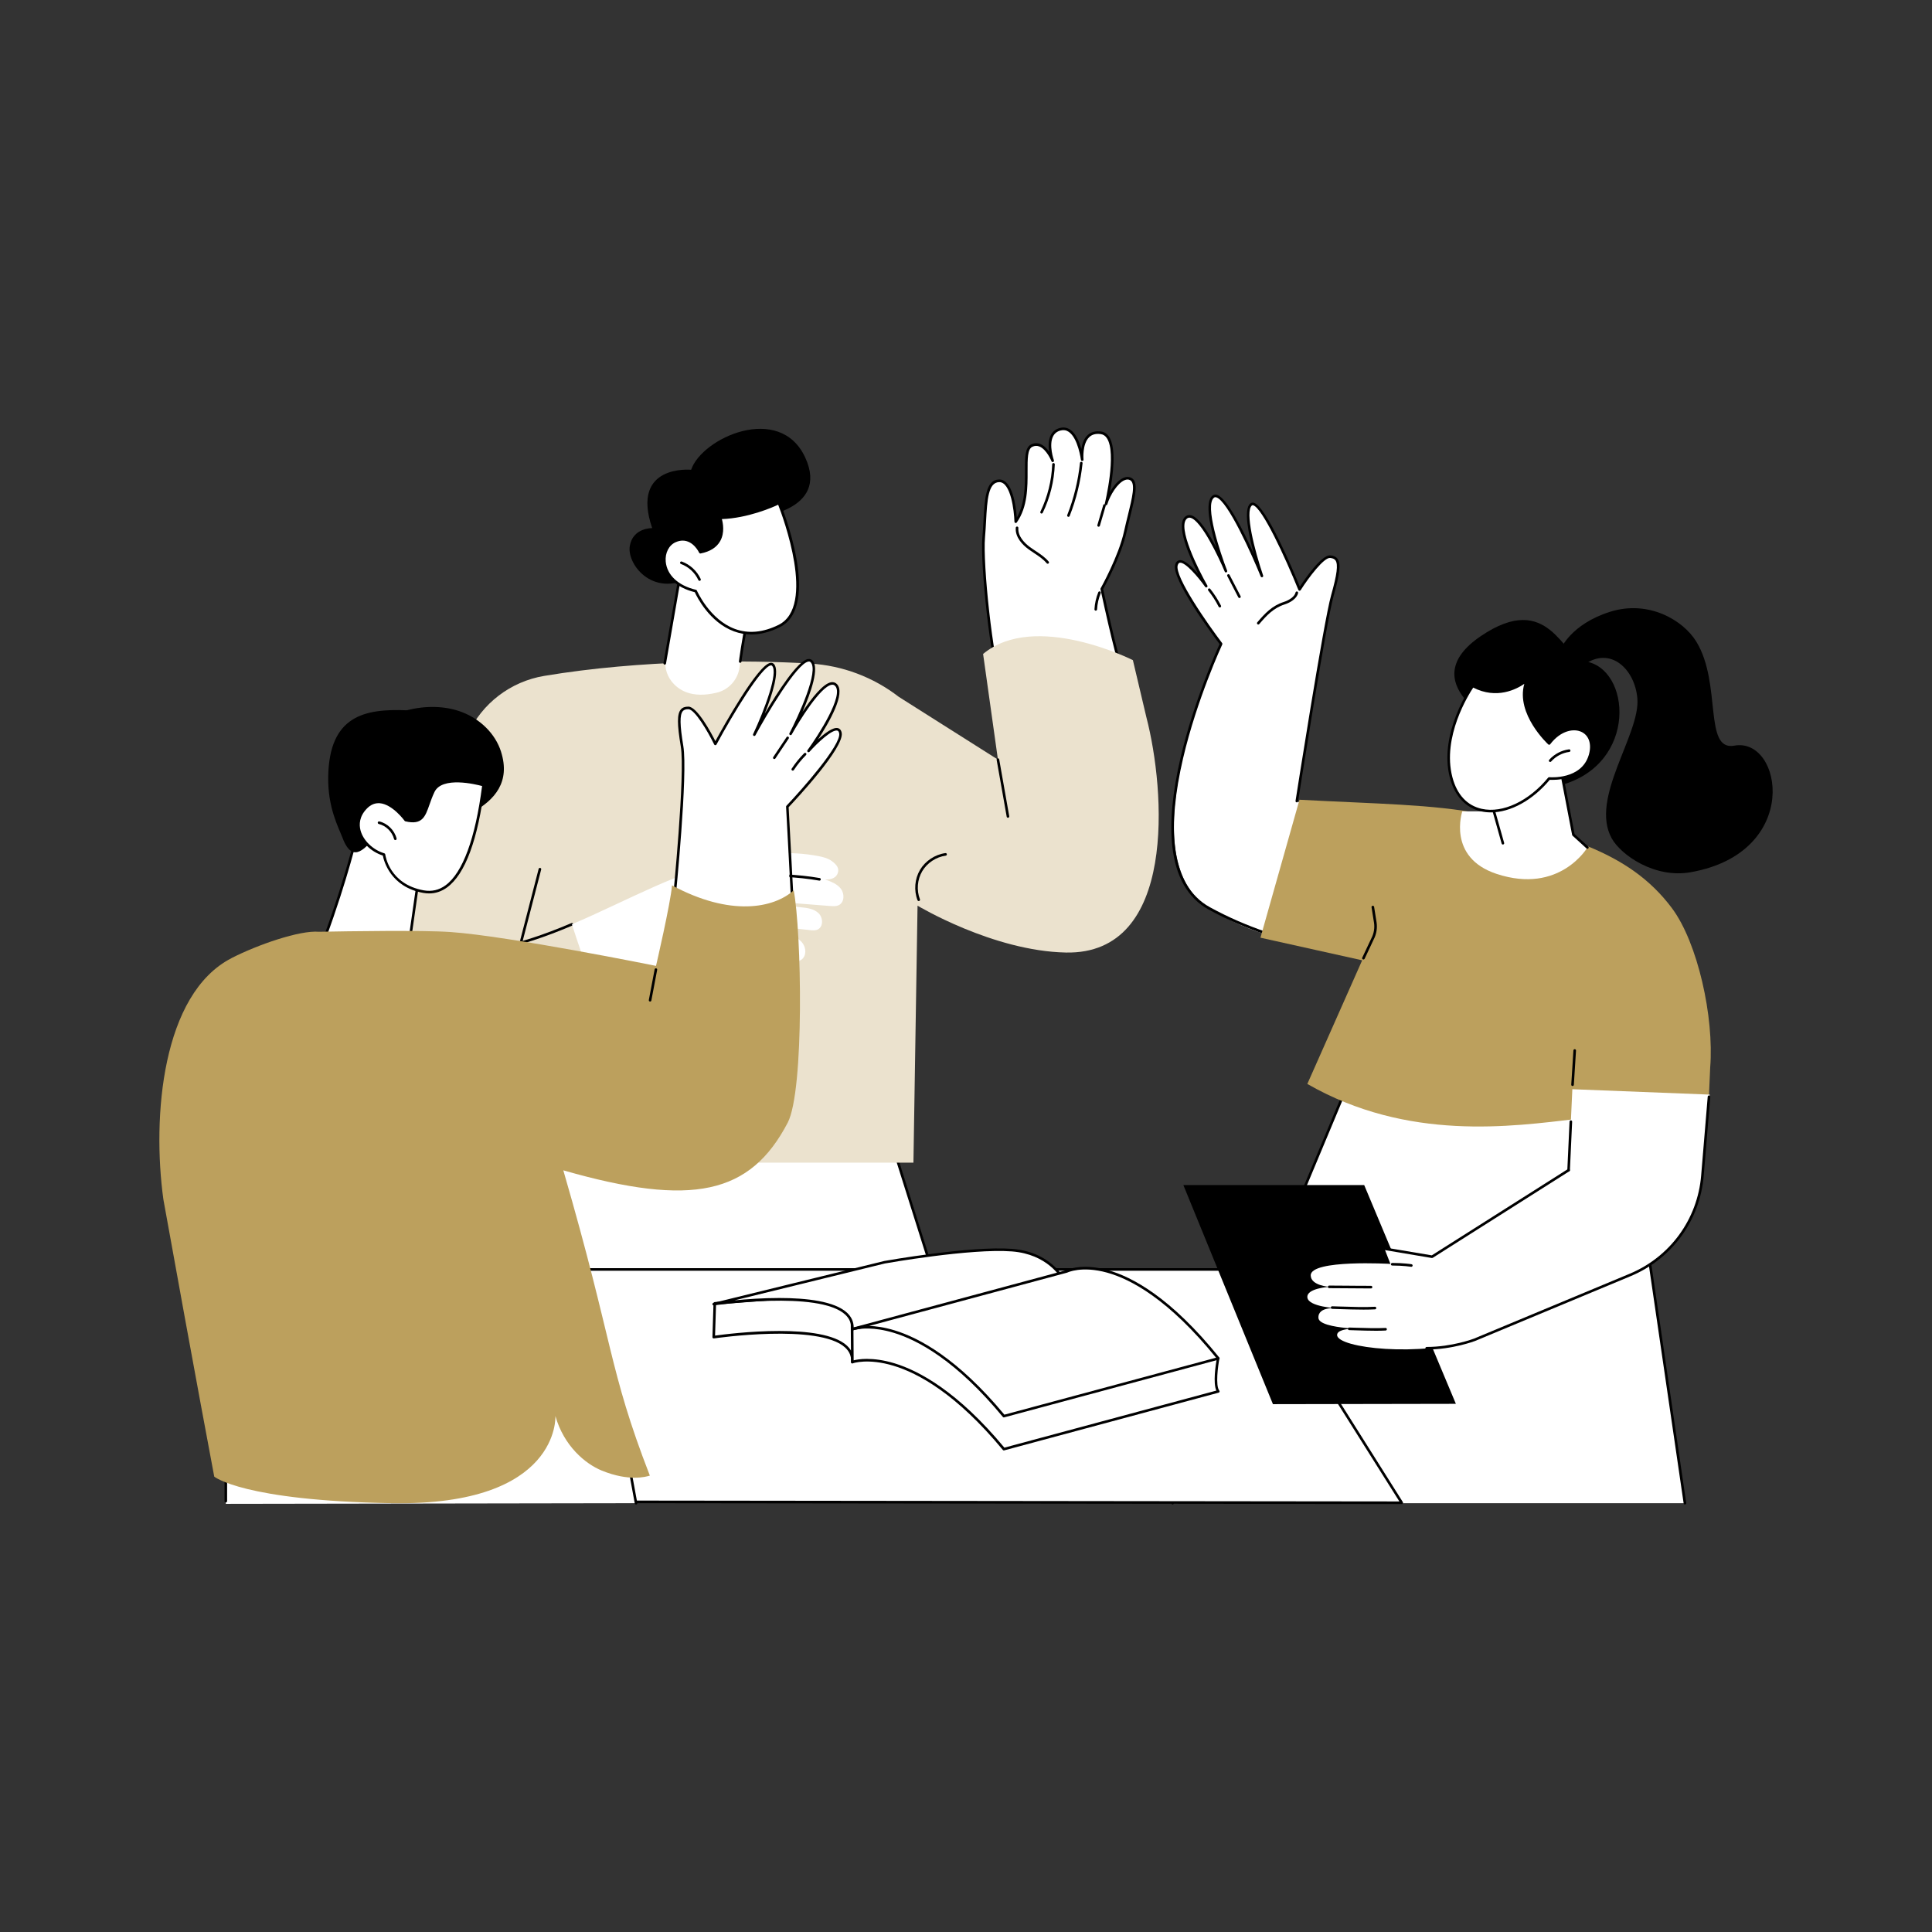
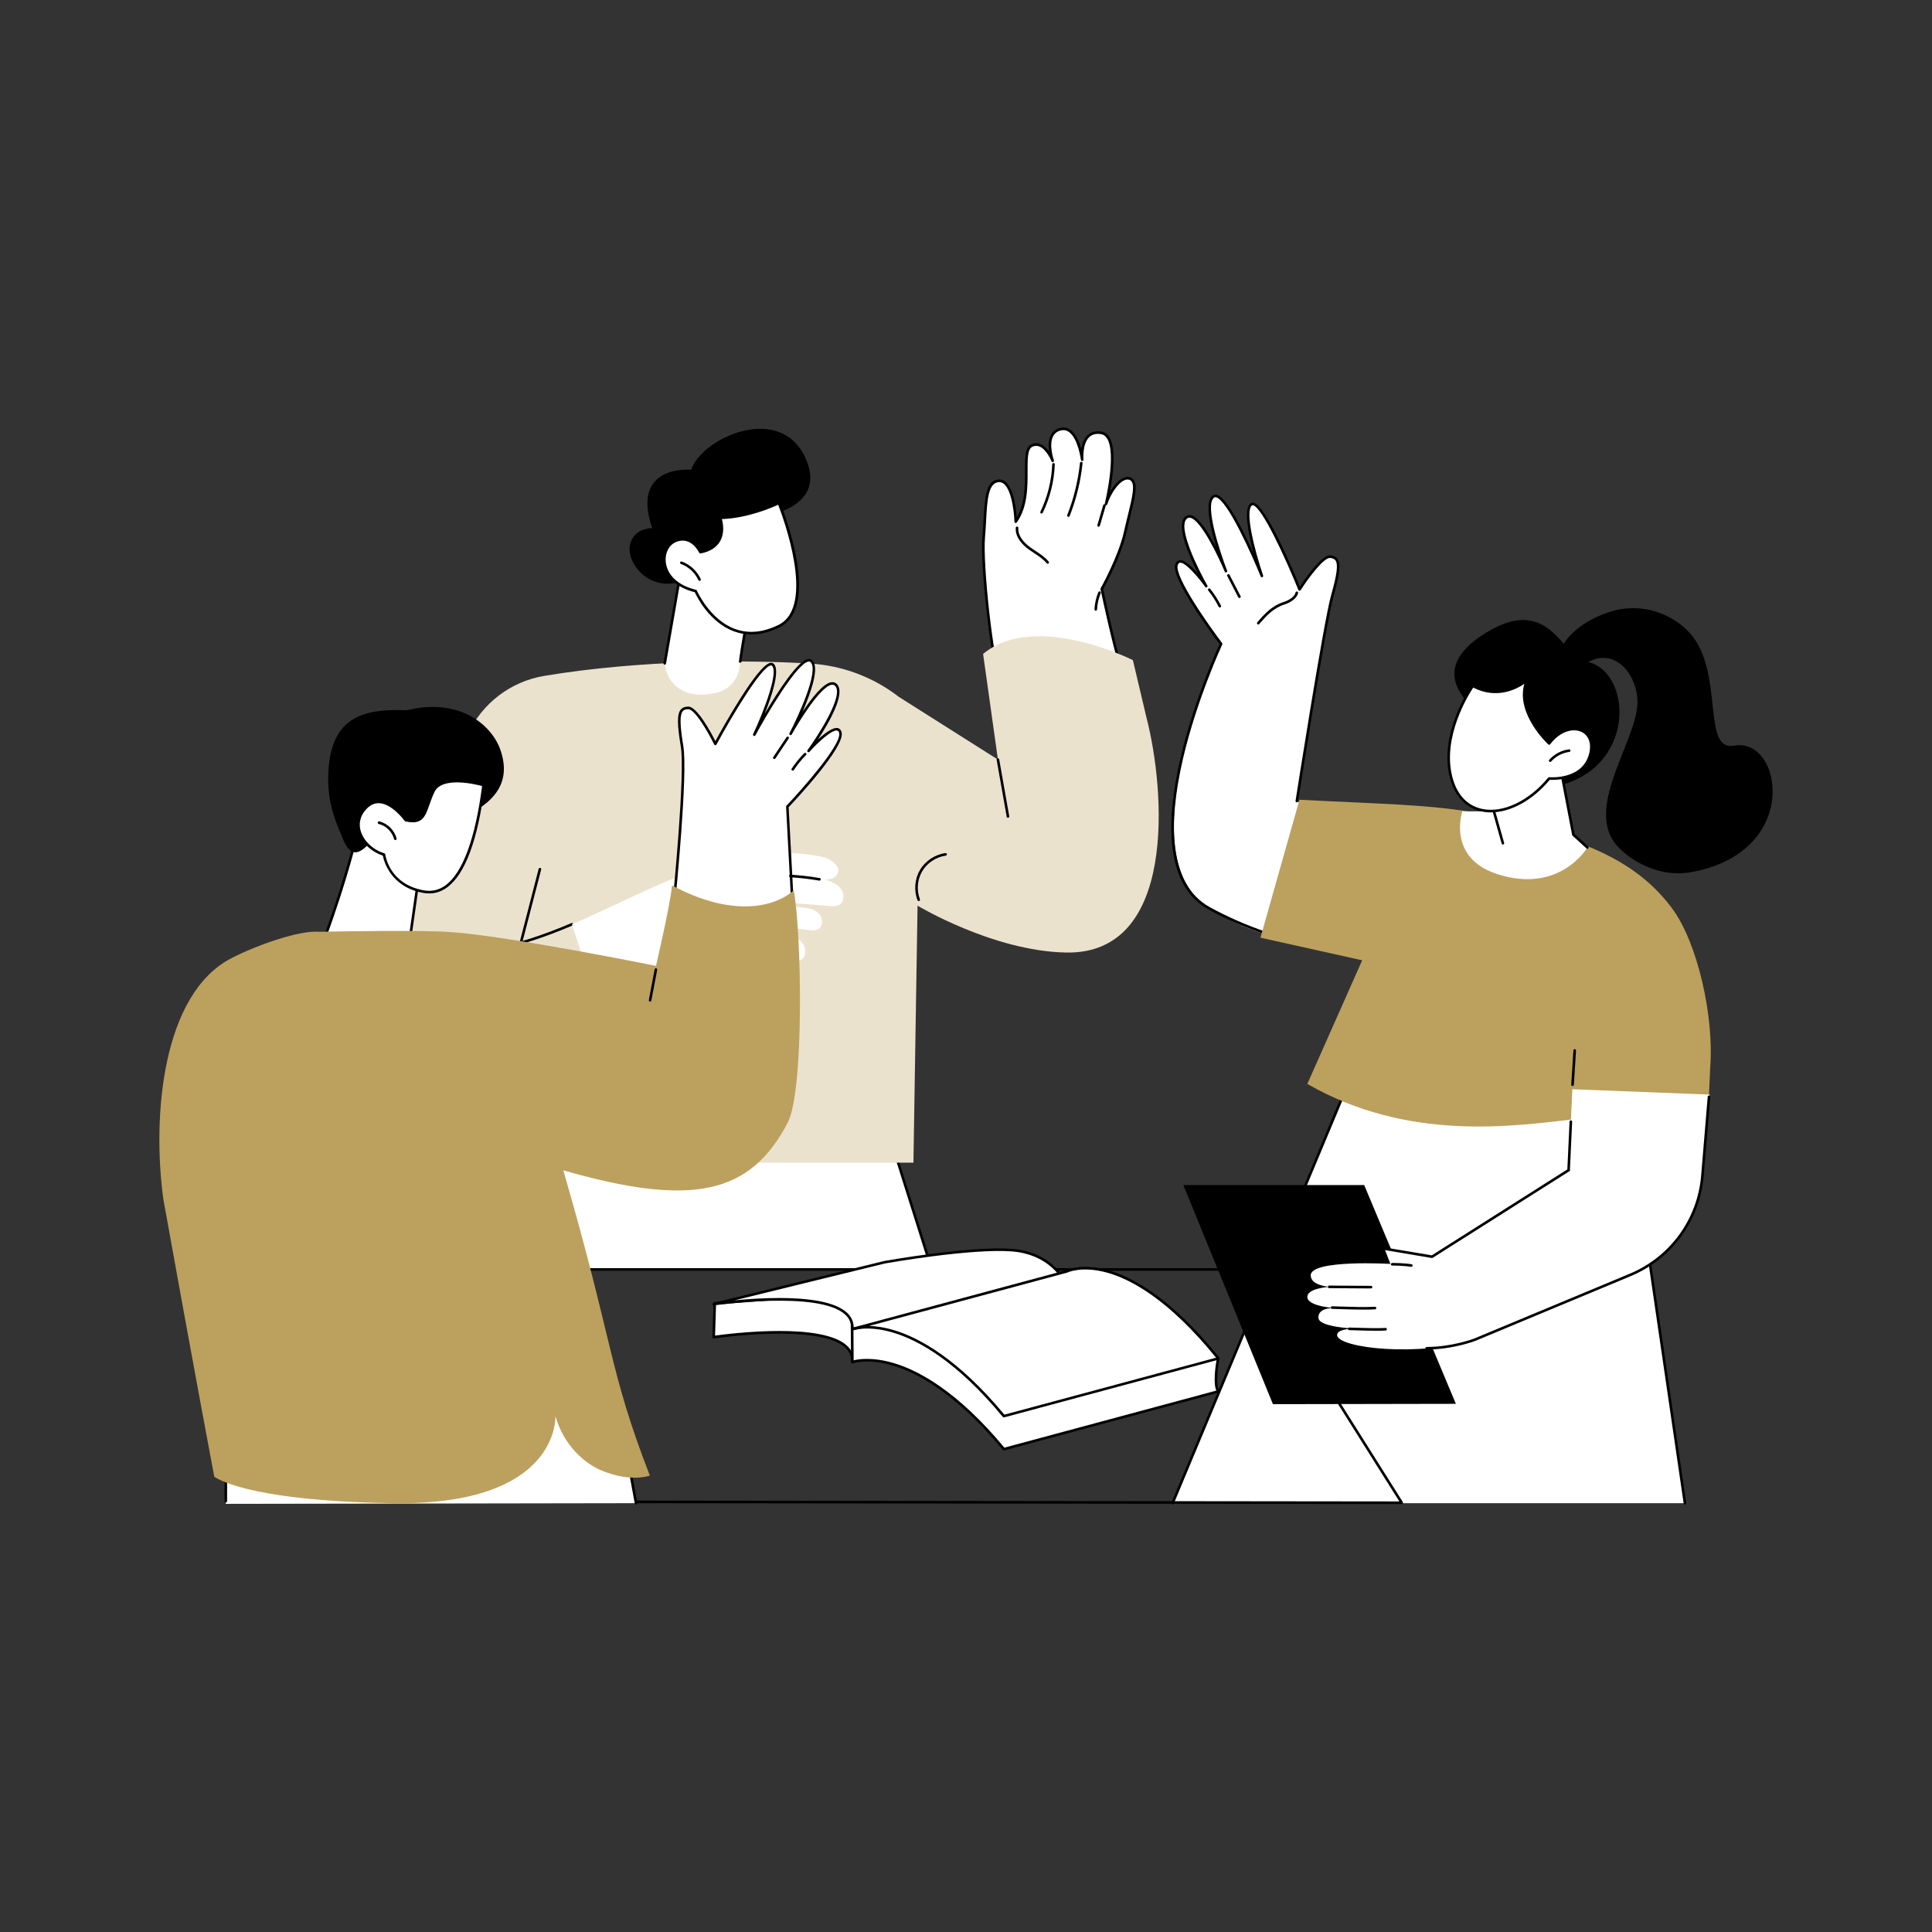
<svg xmlns="http://www.w3.org/2000/svg" id="Laag_1" viewBox="0 0 1000 1000">
  <rect x="0" y="0" width="1000" height="1000" fill="#333333" stroke="none" />
  <defs>
    <style> .cls-1 { fill: #fff; } .cls-2 { fill: #ebe2ce; } .cls-3 { fill: #bca05d; } </style>
  </defs>
  <g id="Celebrate_success">
    <g>
      <g>
        <polygon class="cls-1" points="442.6 529.7 482.56 656.53 225.27 656.53 229.72 613.31 232.53 598.97 232.97 596.76 442.6 529.7" />
        <path d="M482.02,656.85c-.29,0-.55-.18-.64-.47l-37.48-118.84c-.11-.35.09-.73.44-.84.35-.11.73.08.84.44l37.48,118.84c.11.35-.09.73-.44.84-.07.02-.14.03-.2.03Z" />
        <g>
          <path class="cls-1" d="M229.72,616.68l-4.44,39.41,4.44-39.41Z" />
          <path d="M225.27,656.76s-.05,0-.08,0c-.37-.04-.63-.37-.59-.74l4.44-39.41c.04-.37.37-.64.74-.59.37.04.63.37.59.74l-4.44,39.41c-.04.34-.33.6-.67.6Z" />
        </g>
      </g>
      <g>
        <g>
          <g>
            <path class="cls-1" d="M569.9,224.02c-11.27-1.66-9.75,13.92-9.75,13.92,0,0-2.26-18.07-11.3-15.79-9.04,2.28-3.98,16.34-3.98,16.34,0,0-4.33-10.91-10.82-7.86-6.48,3.05,1.65,25.31-8.31,39.38,0,0-.63-21.26-8.57-21.15-7.94.11-6.76,15.27-8.01,29.09-1.25,13.82,4.27,65.35,9,76.88,13.14,1.6,65.79,14.95,68.35,14.46-7.51-26.89-10.39-37.32-16.25-64.45,0,0,9.29-16.43,12.2-29.72,2.91-13.29,7.21-25.11,2.67-27.26-4.54-2.16-10.58,6.26-12.65,12.98,0,0,8.68-35.16-2.6-36.82Z" />
            <path d="M586.38,369.97c-1.87,0-10-1.82-27.07-5.75-16.04-3.69-34.23-7.87-41.23-8.73-.24-.03-.45-.19-.54-.41-4.76-11.57-10.32-63.18-9.05-77.19.25-2.77.4-5.6.55-8.34.62-11.41,1.15-21.27,8.12-21.37,7.03-.09,8.73,14.21,9.13,19.71,4.28-7.38,4.25-16.62,4.23-24.15-.02-6.81-.04-12.19,3.24-13.73,1.56-.74,3.15-.8,4.7-.18,1.87.74,3.41,2.36,4.58,3.98-.41-2.74-.48-6.12.9-8.7.99-1.85,2.58-3.07,4.75-3.61,1.9-.48,3.68-.17,5.27.91,2.96,2.02,4.73,6.4,5.73,9.98.38-2.49,1.26-5.28,3.2-7.12,1.78-1.7,4.18-2.34,7.12-1.91,1.65.24,3,1.14,4.02,2.65,3.95,5.88,2.04,20.28.47,28.67,1.89-3.28,4.38-6.2,6.97-7.34,1.43-.63,2.77-.65,3.97-.08,4.07,1.93,2.21,9.42-.35,19.8-.65,2.65-1.33,5.38-1.95,8.21-2.72,12.4-11.03,27.66-12.15,29.68,5.93,27.4,8.94,38.2,16.19,64.16.05.18.02.38-.08.53-.1.16-.26.27-.45.31-.07.01-.16.02-.27.02ZM518.65,354.21c7.33.96,25.18,5.07,40.97,8.7,11.23,2.58,22.79,5.24,26.01,5.67-7.1-25.43-10.11-36.28-16.02-63.59-.03-.16,0-.33.07-.47.09-.16,9.27-16.49,12.13-29.53.62-2.85,1.3-5.59,1.96-8.25,2.23-9.02,4.15-16.8,1.08-18.26-.84-.4-1.8-.37-2.86.1-3.63,1.6-7.36,7.6-8.86,12.47-.11.35-.47.55-.82.45-.35-.1-.56-.46-.47-.81.06-.26,6.34-26.05,1.06-33.92-.81-1.21-1.82-1.88-3.1-2.07h0c-2.51-.37-4.53.15-6,1.55-3.72,3.55-2.99,11.56-2.98,11.64.04.37-.23.69-.59.73-.37.04-.69-.22-.74-.58-.01-.11-1.46-11.2-6.29-14.51-1.28-.87-2.64-1.11-4.18-.72-1.8.45-3.08,1.42-3.89,2.94-2.44,4.58.35,12.44.38,12.52.12.34-.05.73-.39.86-.34.13-.73-.04-.86-.38-.02-.06-2.49-6.16-6.28-7.65-1.21-.48-2.4-.43-3.63.15-2.51,1.18-2.49,6.18-2.47,12.51.03,8.32.06,18.68-5.58,26.65-.17.24-.47.34-.74.26-.28-.08-.47-.33-.48-.62-.17-5.71-1.91-20.5-7.83-20.5-.02,0-.03,0-.05,0-5.72.08-6.22,9.36-6.8,20.1-.15,2.75-.3,5.59-.55,8.38-1.24,13.77,4.13,64.06,8.81,76.2Z" />
          </g>
          <path d="M568.64,272.63c-.06,0-.13,0-.19-.03-.36-.1-.56-.48-.45-.83l3.03-10.33c.1-.36.48-.56.83-.45.36.1.56.48.46.83l-3.03,10.33c-.09.29-.35.48-.64.48Z" />
          <path d="M553.03,267.52c-.08,0-.17-.01-.25-.05-.34-.14-.51-.53-.38-.87,3.4-8.65,5.62-17.73,6.59-26.97.04-.37.37-.64.74-.6.37.04.64.37.6.74-.98,9.37-3.23,18.56-6.68,27.32-.1.26-.36.43-.62.43Z" />
          <path d="M539.11,265.82c-.1,0-.2-.02-.29-.07-.33-.16-.47-.56-.31-.9,3.69-7.6,5.8-16.08,6.11-24.53.01-.37.32-.66.69-.65.37.01.66.32.65.7-.31,8.63-2.47,17.3-6.24,25.06-.12.24-.36.38-.6.38Z" />
          <path d="M542.29,291.79c-.19,0-.38-.08-.52-.24-1.76-2.12-4.05-3.64-6.48-5.25-1.08-.71-2.19-1.45-3.24-2.24-2.52-1.89-6.69-5.83-6.29-10.9.03-.37.34-.65.72-.62.37.03.65.35.62.72-.35,4.43,3.45,7.99,5.75,9.72,1.02.77,2.12,1.49,3.18,2.2,2.4,1.59,4.88,3.23,6.77,5.51.24.29.2.71-.09.95-.13.1-.28.15-.43.15Z" />
          <path d="M567.16,316.08s-.02,0-.04,0c-.37-.02-.65-.34-.63-.71.17-3.05.84-6.03,1.99-8.86.14-.34.53-.51.88-.37.34.14.51.53.37.87-1.09,2.69-1.73,5.52-1.89,8.43-.02.36-.32.63-.67.63Z" />
        </g>
        <path class="cls-2" d="M472.79,601.79l2.13-133.02s38.97,23.5,76.79,24.26c57.63,1.15,51.46-84.04,41.67-121.72l-7-29.62s-50.7-25.59-77.53-3.2l7.68,54.68-51.33-32.49c-13.18-10.2-29.13-16.2-45.78-17.21-32.35-1.95-87.67-2.02-137.76,6.38-17.37,2.91-32.18,14.2-39.5,30.19-13.39,29.22-37.94,70.52-53.19,110.36-10.22,26.71,3.13,56.99,30.09,66.65,1.68.6,3.31,1.08,4.87,1.41l-2.93,43.32h251.78Z" />
        <path d="M257.95,491.52c-.31,0-.59-.22-.66-.54-.07-.36.16-.72.52-.79,11.48-2.33,23.54-6.27,37.96-12.39.34-.14.73.01.88.36.14.34-.01.74-.36.88-14.5,6.15-26.65,10.12-38.21,12.47-.05,0-.09.01-.13.01Z" />
        <path d="M251.62,562.9c-8.73,0-17.32-1.03-25.6-3.1-.36-.09-.58-.45-.49-.81.09-.36.45-.58.81-.49,24.37,6.1,51.55,3.01,76.53-8.71,5.28-2.48,10.59-5.26,16.24-8.52.32-.19.73-.07.92.25.18.32.07.73-.25.92-5.69,3.27-11.03,6.08-16.34,8.57-16.78,7.87-34.55,11.9-51.82,11.9Z" />
        <path d="M268.64,492.37c-.06,0-.11,0-.17-.02-.36-.09-.58-.46-.48-.82,1.63-6.33,3.5-13.54,5.37-20.75,1.9-7.32,3.8-14.65,5.45-21.07.09-.36.46-.57.82-.48.36.09.58.46.48.82-1.65,6.42-3.55,13.75-5.45,21.07-1.87,7.21-3.74,14.42-5.37,20.75-.08.3-.35.5-.65.5Z" />
        <g>
          <path class="cls-1" d="M435.27,460.06c-1.95-2.57-5.17-3.77-8.22-4.84,3.35.12,5.83-.88,6.63-3.45.8-2.58-.84-4.34-2.99-5.97-2.15-1.63-4.87-2.28-7.53-2.77-28.58-5.23-57.79,4.11-84.36,15.86-14.3,6.32-28.38,13.41-42.78,19.52,6.52,20.42,15.15,43.81,23.41,63.44,17.54-10.09,33.96-22.2,50.75-33.56,10.55-7.14,22.82-14.31,35.29-11.63,3.22.69,6.93,1.94,9.53-.08,2.49-1.93,2.28-6,.35-8.49-1.92-2.49-5-3.77-7.98-4.8-2.98-1.03-6.1-1.98-8.44-4.1,6.71.74,13.43,1.48,20.14,2.22,1.4.15,2.87.3,4.15-.29,3.02-1.39,2.86-6.14.46-8.45-2.4-2.3-5.97-2.79-9.28-3.07-3.32-.28-6.86-.56-9.48-2.61,8.26.65,16.51,1.31,24.77,1.96,1.54.12,3.16.23,4.53-.48,2.87-1.48,2.98-5.85,1.02-8.42Z" />
          <path d="M424.15,455.8s-.08,0-.11,0c-5.8-.99-11.72-1.62-17.6-1.86-.37-.02-.66-.33-.64-.7.01-.37.32-.66.7-.64,5.94.24,11.92.87,17.77,1.87.37.06.61.41.55.78-.06.33-.34.56-.66.56Z" />
        </g>
        <path d="M475.54,466.39c-.27,0-.52-.16-.63-.43-1.96-5.03-1.47-11.05,1.28-15.7,2.75-4.65,7.79-7.98,13.15-8.7.37-.05.71.21.75.58.05.37-.21.71-.58.75-4.96.66-9.63,3.75-12.17,8.05-2.55,4.3-3,9.87-1.19,14.53.13.35-.04.73-.38.87-.08.03-.16.05-.24.05Z" />
        <path d="M521.72,423.27c-.32,0-.6-.23-.66-.55l-5.2-29.43c-.06-.36.18-.71.54-.78.36-.06.71.18.78.54l5.2,29.43c.06.36-.18.71-.54.78-.04,0-.08.01-.12.01Z" />
      </g>
      <g>
        <g>
          <path class="cls-1" d="M351.42,301.61s-4.94,27.21-6.86,38.89c-.69,4.2.29,8.54,2.86,11.93,3.56,4.71,10.47,9.28,23.58,6.09,6.3-1.53,11-6.81,11.79-13.24.97-7.92,2.49-18.83,4.07-24.4l-35.42-19.26Z" />
          <path d="M344.08,344s-.08,0-.12-.01c-.37-.06-.61-.41-.55-.78l7.79-44.8c.04-.22.18-.41.39-.5.21-.09.44-.07.63.05l34.98,22.35c.24.15.36.44.29.71-2.15,9.72-3.68,21.34-3.7,21.46-.05.37-.38.63-.75.58-.37-.05-.63-.38-.58-.75.02-.12,1.5-11.44,3.62-21.12l-33.73-21.55-7.62,43.81c-.06.33-.34.56-.66.56Z" />
        </g>
        <path d="M390.28,268.04s39.6-3.05,26.46-31.32c-13.14-28.27-53.37-10.16-59.01,6.43,0,0-31.55-3.09-20.16,30.2,0,0-10.1-.27-11.61,9.41-1.51,9.68,12.85,28.07,34.11,14.63,21.26-13.44,30.19-29.35,30.19-29.35Z" />
        <g>
          <g>
            <path class="cls-1" d="M403.15,260.32s-14.71,7.4-30.41,7.71c0,0,5.46,14.71-10.23,17.78,0,0-4.47-9.58-13.09-5.78-8.62,3.8-8.78,21.33,10.66,25.9,0,0,13.97,32.48,43.17,18.12,21.64-10.65-.11-63.73-.11-63.73Z" />
            <path d="M388.88,328.39c-3.08,0-6.07-.53-8.97-1.6-12.71-4.69-19.27-18.01-20.3-20.28-9.56-2.34-15.67-8.19-16.36-15.69-.47-5.06,1.91-9.64,5.91-11.4,7.95-3.5,12.62,3.68,13.71,5.64,4.21-.92,7.14-2.81,8.73-5.63,2.76-4.91.53-11.1.51-11.16-.08-.2-.05-.43.07-.61.12-.18.32-.29.54-.29,15.35-.3,29.97-7.57,30.12-7.64.17-.08.36-.09.54-.03.18.07.31.2.39.37.9,2.19,21.73,53.79-.22,64.59-5.06,2.49-9.97,3.74-14.67,3.74ZM353.37,279.82c-1.12,0-2.34.24-3.67.83-3.47,1.53-5.53,5.57-5.12,10.05.64,6.98,6.5,12.43,15.66,14.58.21.05.38.19.46.39.06.15,6.61,15.04,19.68,19.86,6.96,2.57,14.55,1.87,22.57-2.08,19.55-9.62,2.21-56.09-.17-62.21-2.99,1.4-15.68,6.95-29.14,7.44.56,2,1.57,7.04-.87,11.39-1.85,3.29-5.26,5.45-10.13,6.4-.3.06-.61-.1-.74-.37-.14-.3-3.02-6.28-8.54-6.28Z" />
          </g>
          <path d="M362.08,300.65c-.25,0-.5-.15-.61-.39-1.76-3.85-5.06-6.89-9.03-8.35-.35-.13-.53-.51-.4-.86.13-.35.51-.53.86-.4,4.31,1.58,7.87,4.88,9.79,9.05.15.34,0,.74-.33.89-.09.04-.19.06-.28.06Z" />
        </g>
      </g>
    </g>
    <g>
      <g>
        <polygon class="cls-1" points="704.63 544.44 606.94 778.05 872.12 778.05 839.69 556.1 704.63 544.44" />
        <path d="M606.94,778.72c-.09,0-.17-.02-.26-.05-.34-.14-.5-.54-.36-.88l97.69-233.62c.11-.27.38-.43.68-.41l135.06,11.66c.31.03.56.26.61.57l32.42,221.95c.05.37-.2.71-.57.76-.37.05-.71-.2-.76-.57l-32.35-221.43-134.05-11.57-97.5,233.16c-.11.26-.36.41-.62.41Z" />
      </g>
      <g>
        <g>
          <path class="cls-1" d="M671.23,414.64l25.22,12.46-.24,60.38s-31.99,6.61-70.31-17.29c-44.53-27.77,6.12-136.9,6.12-136.9,0,0-25.4-33.51-23.09-40.93,2.31-7.42,15.4,11.04,15.4,11.04,0,0-17.13-29.91-10.4-35.49,6.74-5.58,20.6,27.72,20.6,27.72,0,0-13.09-33.63-6.55-38.57,6.55-4.94,25.17,41.07,25.17,41.07,0,0-11.1-32.64-5.57-37.02,5.53-4.38,25.07,44,25.07,44,0,0,11.08-17.44,15.89-16.98,4.8.47,5.69,4.48,1.14,20.51-4.01,14.14-18.45,106-18.45,106Z" />
          <path d="M706.87,494.88s-.03,0-.04,0c-.42-.03-42.51-2.77-81.25-24.1-10.69-5.89-17.01-16.85-18.78-32.59-1.41-12.48.03-27.99,4.27-46.1,6.76-28.86,18.62-55.31,20.18-58.72-3.55-4.7-25.24-33.87-22.96-41.21.5-1.61,1.46-2.08,2.17-2.2,2.54-.41,6.51,3.37,9.65,6.98-4.76-9.4-11.71-25.32-6.6-29.56.87-.72,1.88-.95,3-.67,4.12,1.02,9.29,9.43,13.14,16.89-3.21-10.36-6.33-23.85-2.06-27.08.65-.49,1.44-.63,2.28-.4,5.19,1.44,13.75,18.67,19.1,30.56-2.74-10.05-5.45-23.2-1.8-26.1.51-.4,1.13-.52,1.8-.34,6.42,1.7,20.62,35.6,23.82,43.42,2.67-4.07,11.32-16.63,15.82-16.2,1.81.18,3,.77,3.76,1.88,1.71,2.51,1.15,7.67-2.08,19.05-3.95,13.94-18.25,105.43-18.39,106.35-.06.37-.4.62-.77.56-.37-.06-.62-.4-.56-.77.14-.92,14.45-92.5,18.43-106.51,3.02-10.66,3.68-15.85,2.26-17.93-.52-.76-1.38-1.16-2.78-1.3-3.18-.31-11.06,10.06-15.26,16.67-.14.21-.37.33-.63.31-.25-.02-.47-.18-.56-.42-6.84-16.94-18.72-42.58-23.41-43.82-.33-.09-.5,0-.62.1-3.78,2.99,1.39,23.33,5.79,36.27.12.34-.06.72-.4.85-.34.13-.72-.04-.86-.38-4.38-10.83-17.07-39.31-23.03-40.96-.44-.12-.79-.07-1.11.17-5.04,3.8,3.18,28.57,6.77,37.79.13.34-.03.73-.37.87-.34.14-.73-.02-.87-.36-3.03-7.28-12.12-26.48-17.73-27.87-.7-.17-1.28-.04-1.82.4-5.17,4.28,5.86,26.46,10.55,34.64.18.31.08.71-.22.9-.3.19-.7.11-.91-.18-3.59-5.07-10.31-12.94-13.11-12.5-.18.03-.74.12-1.1,1.27-1.81,5.81,15.98,31.08,22.99,40.32.15.2.18.46.07.69-.13.28-13.08,28.2-20.26,58.84-4.2,17.95-5.63,33.31-4.24,45.63,1.72,15.27,7.81,25.89,18.09,31.55,38.48,21.19,80.27,23.91,80.69,23.94.37.02.65.34.63.71-.02.36-.32.63-.67.63Z" />
          <path d="M651.27,323.24c-.15,0-.31-.05-.43-.16-.28-.24-.32-.66-.08-.95,3.95-4.64,7.71-8.65,13.78-10.58,2.58-.82,5.56-2.7,6.04-4.89.08-.36.44-.59.8-.51.36.08.59.44.51.8-.63,2.92-4.13,4.99-6.94,5.89-5.72,1.82-9.35,5.68-13.16,10.17-.13.16-.32.24-.51.24Z" />
          <path d="M641.54,309.54c-.24,0-.48-.13-.6-.36l-5.7-11.01c-.17-.33-.04-.73.29-.9.33-.17.73-.04.9.29l5.7,11.01c.17.33.04.73-.29.9-.1.05-.2.08-.31.08Z" />
          <path d="M631.38,314.43c-.24,0-.48-.13-.6-.37-1.51-2.97-3.33-5.81-5.41-8.42-.23-.29-.18-.71.11-.94.29-.23.71-.18.94.11,2.13,2.68,4,5.59,5.55,8.65.17.33.04.73-.29.9-.1.05-.2.07-.3.07Z" />
        </g>
        <g>
          <path class="cls-3" d="M865.46,470.15c-11.44-15.37-26.08-24.96-43.83-32.19-20.47-8.34-33.49-12.47-54.29-16.62-25.63-5.11-55.27-5.26-94.73-7.4l-20.2,71.41,52.65,11.7-28.39,64c52.13,29.91,105.91,21.98,139.44,18.11l2.25-13.81,66.2,1.63.63-14.38c2.09-26.21-6.47-64.62-19.73-82.44Z" />
          <path d="M813.95,562.12s-.03,0-.04,0c-.37-.02-.65-.34-.63-.71l1.12-17.72c.02-.37.34-.65.71-.63.37.02.65.34.63.71l-1.12,17.72c-.02.36-.32.63-.67.63Z" />
-           <path d="M705.71,496.64c-.1,0-.19-.02-.29-.06-.34-.16-.48-.56-.32-.89l4.75-10.08c1.29-2.48,1.76-5.35,1.32-8.09l-1.26-7.93c-.06-.37.19-.71.56-.77.37-.06.71.19.77.56l1.26,7.93c.48,3.02-.03,6.18-1.45,8.89l-4.73,10.06c-.11.24-.36.39-.61.39Z" />
        </g>
        <g>
-           <polygon class="cls-1" points="725.54 777.82 326.52 777.36 250.39 657.07 649.46 657.07 725.54 777.82" />
          <path d="M725.54,778.49l-399.02-.45c-.23,0-.44-.12-.57-.31l-76.13-120.29c-.13-.21-.14-.47-.02-.68.12-.21.34-.35.59-.35h399.06c.23,0,.45.12.57.31l76.09,120.75c.13.21.14.47.02.68-.12.21-.34.35-.59.35ZM326.89,776.69l397.43.45-75.24-119.4H251.61l75.28,118.95Z" />
        </g>
        <g>
          <path class="cls-1" d="M813.84,563.77l-1.93,41.9-63.17,39.94,15.77,47.46,84.08-35.3c16.77-8.43,28.35-24.53,31.02-43.11l5.35-48.1-71.11-2.78Z" />
          <path d="M811.91,606.35s-.02,0-.03,0c-.37-.02-.66-.33-.64-.7l1.16-25.12c.02-.37.33-.66.7-.64.37.02.66.33.64.7l-1.16,25.12c-.02.36-.31.64-.67.64Z" />
          <polygon points="753.56 726.62 658.87 726.79 612.5 613.38 706.1 613.38 753.56 726.62" />
          <g>
            <path class="cls-1" d="M748.75,645.61l-18.26,2.88-13.97-2.41,3.15,8.11s-41.25-2.39-41.24,5.92c0,5.39,9.73,5.96,9.73,5.96,0,0-12.1.67-11.46,5.55.64,4.88,15.48,5.55,15.48,5.55,0,0-10.1-1.21-9.76,4.98.34,6.19,29.44,5.88,29.44,5.88,0,0-20-2.12-19.77,3.05.29,6.66,42.42,11.61,72.43,1.99,0,0-4.41-28.77-15.77-47.46Z" />
            <path d="M730.49,655.68s-.07,0-.11,0c-.04,0-4.06-.64-9.73-.64h-.06c-.37,0-.67-.3-.67-.67,0-.39.35-.67.74-.67,5.78,0,9.77.63,9.94.66.37.06.62.4.56.77-.05.33-.34.56-.66.56Z" />
            <path d="M741.23,651.14s-.07,0-.11,0l-24.93-4.2c-.37-.06-.61-.41-.55-.77.06-.37.4-.61.77-.55l24.67,4.15,70.46-44.66c.31-.2.73-.11.93.21.2.31.11.73-.21.93l-70.68,44.79c-.11.07-.23.1-.36.1Z" />
            <path d="M705.8,677.86c-4.09,0-8.62-.15-12.52-.27-1.35-.04-2.63-.09-3.79-.12-.37-.01-.66-.32-.65-.69.01-.36.31-.65.67-.65,0,0,.01,0,.02,0,1.17.03,2.45.07,3.8.12,5.91.19,13.27.43,18.32.13.39-.02.69.26.71.63.02.37-.26.69-.63.71-1.75.1-3.78.14-5.92.14Z" />
            <path d="M712.17,688.8c-3.48,0-7.31-.12-10.62-.23-1.14-.04-2.22-.07-3.21-.1-.37-.01-.66-.32-.65-.69.01-.36.31-.65.67-.65,0,0,.01,0,.02,0,.99.03,2.08.06,3.22.1,5.01.16,11.25.36,15.53.11.39-.02.69.26.71.63.02.37-.26.69-.63.71-1.49.09-3.21.12-5.03.12Z" />
            <path d="M707.63,666.88c-3.25,0-6.92-.04-10.5-.07-3.38-.03-6.58-.06-9.13-.06-.37,0-.67-.3-.67-.67s.3-.67.67-.67c2.56,0,5.76.03,9.14.06,4.34.04,8.83.09,12.51.07h0c.37,0,.67.3.67.67,0,.37-.3.67-.67.68-.65,0-1.33,0-2.03,0Z" />
            <g>
              <path class="cls-1" d="M738.44,697.85c13.41,0,24.75-4.36,24.75-4.36l80.55-33.56c21.1-8.79,35.54-28.61,37.43-51.4l3.4-40.85-146.13,130.17Z" />
              <path d="M738.44,698.52c-.37,0-.67-.3-.67-.67s.3-.67.67-.67c13.13,0,24.39-4.27,24.51-4.32l80.54-33.56c20.95-8.73,35.14-28.21,37.02-50.83l3.4-40.85c.03-.37.35-.65.72-.61.37.03.64.36.61.72l-3.4,40.85c-1.92,23.13-16.42,43.03-37.84,51.96l-80.55,33.56c-.13.05-11.63,4.41-25,4.41Z" />
            </g>
          </g>
        </g>
      </g>
      <g>
        <g>
          <path d="M776.18,375.6s-45.35-22.12-9.79-46.3c35.56-24.18,42.43,11.44,53.85,12.99,23.99,3.26,27.89,53.32-12.62,64.18-49.03,13.14-31.44-30.87-31.44-30.87Z" />
          <path d="M807.88,335.84s5.14-12.72,25.41-19.16c19.89-6.31,37.88,4.23,44.75,15.47,13.23,21.66,3.59,56.72,19.65,53.79,24.94-4.54,35.04,55.44-22.73,65.54-18.58,3.25-35.93-8.93-40.72-17.52-11.6-20.83,14.84-53.83,13.26-72.45-1.29-15.19-13.88-27.13-27.4-17.56-13.52,9.57-12.22-8.11-12.22-8.11Z" />
        </g>
        <path class="cls-1" d="M769.99,401.76l3.26,18.19h-16.37s-8.04,23.86,17.77,32.38c32.64,10.77,46.99-13.67,46.99-13.67l-7.24-6.61-7.96-41.42-36.44,11.13Z" />
        <path d="M821.63,439.33c-.16,0-.32-.06-.45-.18l-7.24-6.61c-.11-.1-.18-.23-.21-.37l-7.82-40.69-35.16,10.74,3.16,17.61c.07.36-.18.71-.54.78-.36.07-.71-.18-.78-.54l-3.26-18.19c-.06-.33.14-.66.46-.76l36.44-11.13c.18-.06.38-.03.54.07.16.1.28.26.31.45l7.92,41.2,7.08,6.46c.27.25.29.67.04.95-.13.15-.31.22-.5.22Z" />
        <g>
          <path class="cls-1" d="M801.84,384.82s-18.14-16.51-11.51-32.75c0,0-12.31,11.36-28,2.95,0,0-17.27,24.27-11.22,47.4,6.4,24.45,33.26,21.73,50.73.51,0,0,17.22,1.72,21.2-12.11,3.98-13.83-11.26-19.02-21.2-6.01Z" />
          <path d="M771.64,420.49c-1.69,0-3.34-.17-4.93-.52-8.01-1.76-13.78-7.93-16.25-17.37-6.06-23.17,11.15-47.71,11.32-47.96.2-.28.56-.36.86-.2,15.1,8.09,27.11-2.75,27.23-2.86.23-.21.58-.24.84-.06.26.18.36.51.24.81-5.74,14.07,7.93,28.64,10.82,31.49,5.9-7.29,13.19-8.31,17.56-6.11,4.41,2.22,6.07,7.32,4.35,13.3-3.76,13.07-18.99,12.76-21.54,12.62-8.86,10.63-20.33,16.86-30.5,16.86ZM762.54,355.9c-2.34,3.52-16.23,25.57-10.79,46.36,2.37,9.06,7.64,14.73,15.24,16.4,10.82,2.38,24.29-3.96,34.33-16.15.14-.17.37-.26.58-.24.16.02,16.71,1.5,20.49-11.63,1.53-5.33.13-9.83-3.66-11.73-4.01-2.02-10.84-.9-16.36,6.32-.11.15-.29.24-.47.26-.19.02-.37-.05-.51-.17-.18-.16-16.87-15.59-12.42-31.36-4.01,2.76-14.24,8.16-26.43,1.94Z" />
        </g>
        <path d="M802.37,394.39c-.16,0-.32-.06-.45-.17-.28-.25-.3-.67-.06-.95,2.61-2.94,6.34-4.91,10.24-5.41.37-.05.7.21.75.58.05.37-.21.7-.58.75-3.58.46-7.01,2.27-9.4,4.97-.13.15-.32.23-.5.23Z" />
        <path d="M777.9,437.13c-.29,0-.56-.19-.65-.49l-4.65-16.51c-.1-.36.11-.73.46-.83.36-.1.73.11.83.46l4.65,16.51c.1.36-.11.73-.46.83-.06.02-.12.03-.18.03Z" />
      </g>
    </g>
    <g>
      <g>
        <polygon class="cls-1" points="116.88 755.32 116.88 778.39 329.01 778.05 324.27 751.24 279.05 721.17 116.88 755.32" />
        <path d="M116.88,777.65c-.37,0-.67-.3-.67-.67v-14.38c0-.37.3-.67.67-.67s.67.3.67.67v14.38c0,.37-.3.67-.67.67Z" />
        <path d="M329.21,778.72c-.32,0-.6-.23-.66-.55l-3.05-16.61c-.07-.36.17-.71.54-.78.37-.07.72.17.78.54l3.05,16.61c.07.36-.17.71-.54.78-.04,0-.08.01-.12.01Z" />
      </g>
      <g>
        <g>
          <path class="cls-1" d="M216.73,454.03l-5.53,38.61s-34.34,5.63-48.17,5.86c14.62-36.43,21.78-67.04,21.78-67.04,0,0,18.22,9.51,31.92,22.56Z" />
          <path d="M163.03,499.18c-.22,0-.43-.11-.55-.29-.13-.19-.15-.42-.07-.63,14.43-35.96,21.68-66.63,21.75-66.94.05-.2.19-.37.37-.46.19-.09.41-.08.59.02.18.1,18.46,9.71,32.07,22.67.16.15.23.37.2.58l-5.53,38.61c-.04.29-.27.52-.56.57-.34.06-34.55,5.64-48.27,5.87,0,0,0,0-.01,0ZM185.26,432.48c-1.26,5.16-8.34,33.02-21.23,65.34,13.27-.43,42.45-5.08,46.58-5.75l5.41-37.78c-11.87-11.22-27.2-19.86-30.76-21.8Z" />
        </g>
        <g>
          <path d="M259.35,389.11c-3-9.47-10.88-16.9-20.02-20.44-9.13-3.53-19.36-3.44-28.84-1.03-21.82-.88-40.06,2.79-40.61,34.33-.28,16.09,5.31,26.18,7.46,31.82,5.44,14.27,12.16,4.26,17.16-.76,3.13-3.14,8.77,3.04,12.87,1.43,19.75-7.78,61.82-14.25,51.97-45.35Z" />
          <g>
            <g>
              <path class="cls-1" d="M250.27,406.37s-21.37-6.42-26.01,3.32-3.53,17.34-14.29,14.79c0,0-11.31-15.72-20.43-6.55-9.13,9.17-1.09,21.33,9.2,24.38,0,0,1.94,15.83,20.44,19.19,18.5,3.36,27.26-24.84,31.09-55.13Z" />
              <path d="M222.12,462.44c-1,0-2.02-.09-3.06-.28-17.02-3.09-20.41-16.7-20.91-19.33-6.27-2.01-11.41-7.1-12.86-12.78-.81-3.2-.82-7.98,3.77-12.59,2.23-2.24,4.79-3.26,7.58-3.04,6.73.54,12.68,8.08,13.72,9.47,7.33,1.66,8.51-1.71,10.64-7.78.71-2.01,1.51-4.29,2.65-6.71,4.83-10.14,25.91-3.95,26.81-3.68.31.09.51.4.47.73-3.57,28.2-10.13,45.98-19.49,52.84-2.86,2.1-5.99,3.15-9.33,3.15ZM195.91,415.73c-2.15,0-4.13.9-5.9,2.67-4.15,4.17-4.15,8.46-3.42,11.32,1.35,5.28,6.42,10.19,12.34,11.95.26.08.44.3.48.56.08.63,2.12,15.38,19.89,18.61,4.13.75,7.95-.13,11.35-2.63,8.86-6.5,15.39-24.25,18.88-51.36-3.32-.9-20.73-5.15-24.66,3.12-1.12,2.35-1.9,4.59-2.6,6.57-2.17,6.18-3.73,10.65-12.45,8.58-.16-.04-.3-.13-.39-.26-.06-.09-6.26-8.59-12.89-9.12-.21-.02-.42-.03-.63-.03Z" />
            </g>
            <path d="M204.62,434.82c-.3,0-.57-.2-.65-.5-.99-3.8-4.18-6.95-7.94-7.84-.36-.08-.58-.45-.5-.81.08-.36.45-.58.81-.5,4.23.99,7.82,4.53,8.93,8.81.09.36-.12.73-.48.82-.06.01-.11.02-.17.02Z" />
          </g>
        </g>
      </g>
      <g>
        <g>
          <path class="cls-1" d="M349.07,464.46l60.7,31.54-2.23-78.46s28.96-30.49,27.48-38.12c-1.47-7.63-16.53,9.27-16.53,9.27,0,0,20.34-27.83,14.26-34.12-6.08-6.3-23.54,25.27-23.54,25.27,0,0,16.73-31.97,10.78-37.61-5.96-5.63-29.56,38.03-29.56,38.03,0,0,14.65-31.21,9.64-36.17-5.01-4.96-29.79,40.95-29.79,40.95,0,0-9.08-18.56-13.91-18.63-4.83-.07-6.15,3.82-3.4,20.26,2.42,14.5-3.9,77.8-3.9,77.8Z" />
          <path d="M410.95,482.39c-.35,0-.65-.28-.67-.64l-3.41-64.18c0-.18.06-.36.18-.5,7.99-8.41,28.47-31.55,27.31-37.53-.23-1.18-.77-1.33-.95-1.38-2.71-.75-10.28,6.33-14.42,10.97-.24.27-.64.3-.92.08-.28-.23-.33-.63-.12-.92,5.56-7.61,18.98-28.43,14.32-33.26-.49-.51-1.05-.7-1.76-.6-5.73.76-16.89,18.83-20.71,25.73-.18.32-.58.44-.91.27-.32-.17-.45-.58-.28-.9,4.59-8.77,15.49-32.47,10.91-36.81-.29-.27-.63-.37-1.09-.29-6.1.98-21.86,27.88-27.42,38.16-.17.32-.57.44-.89.28-.32-.16-.46-.56-.31-.88,5.81-12.37,13.2-32.01,9.77-35.41-.11-.11-.28-.22-.61-.17-4.8.71-19.44,24.89-28.12,40.96-.12.22-.35.36-.6.35-.25,0-.48-.15-.59-.38-3.44-7.03-10.1-18.21-13.32-18.25-1.4-.02-2.3.28-2.91.98-1.64,1.91-1.56,7.14.26,18.07,2.41,14.42-3.83,76.93-4.1,79.58-.04.37-.37.64-.73.6-.37-.04-.64-.37-.6-.74.07-.65,6.49-64.98,4.11-79.22-1.95-11.66-1.94-16.86.04-19.16.87-1.01,2.14-1.47,3.94-1.45,4.53.07,11.72,13.51,13.93,17.85,4.05-7.42,21.92-39.54,28.49-40.52.68-.1,1.29.09,1.75.54,3.31,3.28-.84,16.06-4.68,25.74,6.64-11.22,17.05-27.4,22.37-28.25.86-.14,1.63.09,2.22.65,3.89,3.68-.7,16.74-5.04,26.68,4.65-6.98,10.72-14.77,14.92-15.33,1.15-.15,2.12.19,2.91,1,4.61,4.78-4.05,19.83-9.83,28.64,3.52-3.24,7.87-6.55,10.36-5.87.7.19,1.59.77,1.91,2.42,1.47,7.59-23.66,34.49-27.46,38.5l3.4,63.89c.02.37-.26.69-.64.71-.01,0-.02,0-.04,0Z" />
          <path d="M400.78,392.89c-.13,0-.26-.04-.37-.11-.31-.21-.39-.62-.18-.93l6.89-10.31c.2-.31.62-.39.93-.19.31.21.39.62.18.93l-6.89,10.31c-.13.19-.34.3-.56.3Z" />
          <path d="M410.34,398.88c-.13,0-.25-.04-.37-.11-.31-.2-.4-.62-.19-.93,1.88-2.86,4.06-5.55,6.47-7.98.26-.26.69-.26.95,0,.26.26.26.69,0,.95-2.35,2.37-4.47,4.98-6.31,7.77-.13.2-.34.3-.56.3Z" />
        </g>
        <path class="cls-3" d="M119.84,495.91c13.31-6.83,35.28-14.51,45.27-13.63,15.34-.29,53.44-.89,68.17.14,29.96,2.08,106.27,17.52,106.27,17.52,0,0,7.52-32.32,8.29-41.67,30.21,16.27,52.63,11.84,62.98,2.57,4.02,20.87,5.63,103.58-3.13,120.31-19.36,36.95-49.19,43.83-116.12,24.61,26.21,90.3,23.3,102.59,44.79,158.02-1.99.6-10.82,3.13-24.86-2.6-8.63-3.53-19.65-12.79-24.03-28.26,0,0,2.66,46.57-84.56,45.13-77.17-1.27-92.02-13.75-92.02-13.75,0,0-9.84-51.99-26.32-143.44-5.92-42.81-.71-106.47,35.28-124.94Z" />
        <path d="M336.49,518.4s-.08,0-.13-.01c-.36-.07-.6-.42-.53-.78l3.01-15.87c.07-.36.42-.6.78-.53.36.07.6.42.53.78l-3.01,15.87c-.06.32-.34.55-.66.55Z" />
      </g>
    </g>
    <g>
      <g>
        <path class="cls-1" d="M369.41,692.09l.56-17.49,79.83-6.12-8.62,36.54c1.67-23.78-71.76-12.93-71.76-12.93Z" />
        <path d="M441.17,705.69s-.07,0-.1,0c-.35-.05-.59-.36-.57-.71.21-2.95-.78-5.39-3.01-7.46-13.62-12.62-67.44-4.84-67.98-4.76-.19.03-.4-.03-.54-.16-.15-.13-.23-.32-.22-.52l.56-17.49c.01-.34.28-.62.62-.65l79.83-6.12c.21-.02.42.07.56.23s.19.38.14.59l-8.62,36.54c-.07.31-.35.52-.65.52ZM403.38,688.91c14.08,0,28.59,1.65,35.02,7.61,1.46,1.35,2.46,2.89,3,4.59l7.53-31.89-78.31,6-.51,16.09c3.64-.51,18.21-2.4,33.27-2.4Z" />
      </g>
      <g>
        <path class="cls-1" d="M441.17,705.02s31.62-11.59,78.44,45.05l110.99-29.87c-2.7-3.35-.1-17.07-.1-17.07l-189.61-39.51.28,41.4Z" />
        <path d="M519.61,750.74c-.2,0-.39-.09-.52-.24-24.08-29.13-43.99-39.76-56.46-43.55-13.39-4.07-21.16-1.33-21.24-1.3-.2.08-.43.05-.61-.08-.18-.12-.29-.33-.29-.55l-.28-41.4c0-.2.09-.4.25-.52.16-.13.37-.18.56-.14l189.61,39.51c.36.07.59.42.52.78-.71,3.73-2.09,13.97-.04,16.52.14.18.19.41.12.63-.07.22-.25.38-.46.44l-110.99,29.87c-.06.02-.12.02-.17.02ZM448.75,703.36c3.61,0,8.42.52,14.28,2.3,12.59,3.83,32.65,14.51,56.83,43.64l109.72-29.53c-1.8-3.91-.34-13.35.15-16.13l-188.15-39.21.27,39.68c1.19-.31,3.53-.76,6.91-.76Z" />
      </g>
      <g>
        <path class="cls-1" d="M551.74,664.59s-6.26-15.85-27.95-17.52c-21.7-1.67-65.92,6.26-65.92,6.26l-88.45,21.69s73.43-10.85,71.76,12.93l110.57-23.36Z" />
        <path d="M441.17,688.62c-.16,0-.32-.06-.44-.17-.16-.14-.24-.34-.23-.55.21-2.95-.78-5.39-3.01-7.46-13.62-12.62-67.44-4.84-67.98-4.76-.35.05-.69-.18-.76-.53-.07-.35.15-.7.5-.78l88.45-21.69c.49-.09,44.6-7.93,66.13-6.27,21.86,1.68,28.46,17.78,28.53,17.94.07.18.06.39-.03.56-.09.17-.26.3-.45.34l-110.57,23.36s-.09.01-.14.01ZM403.38,671.84c14.08,0,28.59,1.65,35.02,7.61,2.29,2.12,3.46,4.7,3.47,7.66l108.9-23.01c-1.56-3.09-8.7-14.96-27.04-16.37-21.35-1.64-65.31,6.17-65.75,6.25l-77.79,19.08c6.31-.62,14.67-1.22,23.19-1.22Z" />
      </g>
      <g>
        <path class="cls-1" d="M441.17,687.94s31.62-11.59,78.44,45.05l110.99-29.87c-48.4-60.06-78.44-45.05-78.44-45.05l-110.99,29.87Z" />
        <path d="M519.61,733.66c-.2,0-.39-.09-.52-.24-24.08-29.13-43.99-39.76-56.46-43.55-10.28-3.13-17.25-2.23-19.96-1.64l-1.33.36c-.35.09-.71-.1-.81-.45s.07-.71.41-.83c.08-.03.62-.22,1.58-.43l109.41-29.45c.82-.39,8.34-3.65,21.48-.02,12.47,3.45,32.6,14.11,57.71,45.27.14.18.19.41.12.63-.07.22-.25.38-.46.44l-110.99,29.87c-.06.02-.12.02-.17.02ZM449.86,686.3c3.47.1,7.89.68,13.17,2.29,12.59,3.83,32.65,14.51,56.83,43.64l109.58-29.49c-24.59-30.27-44.21-40.65-56.38-44.02-13.16-3.64-20.52-.08-20.59-.05-.04.02-.08.04-.13.05l-102.48,27.58Z" />
      </g>
    </g>
  </g>
</svg>